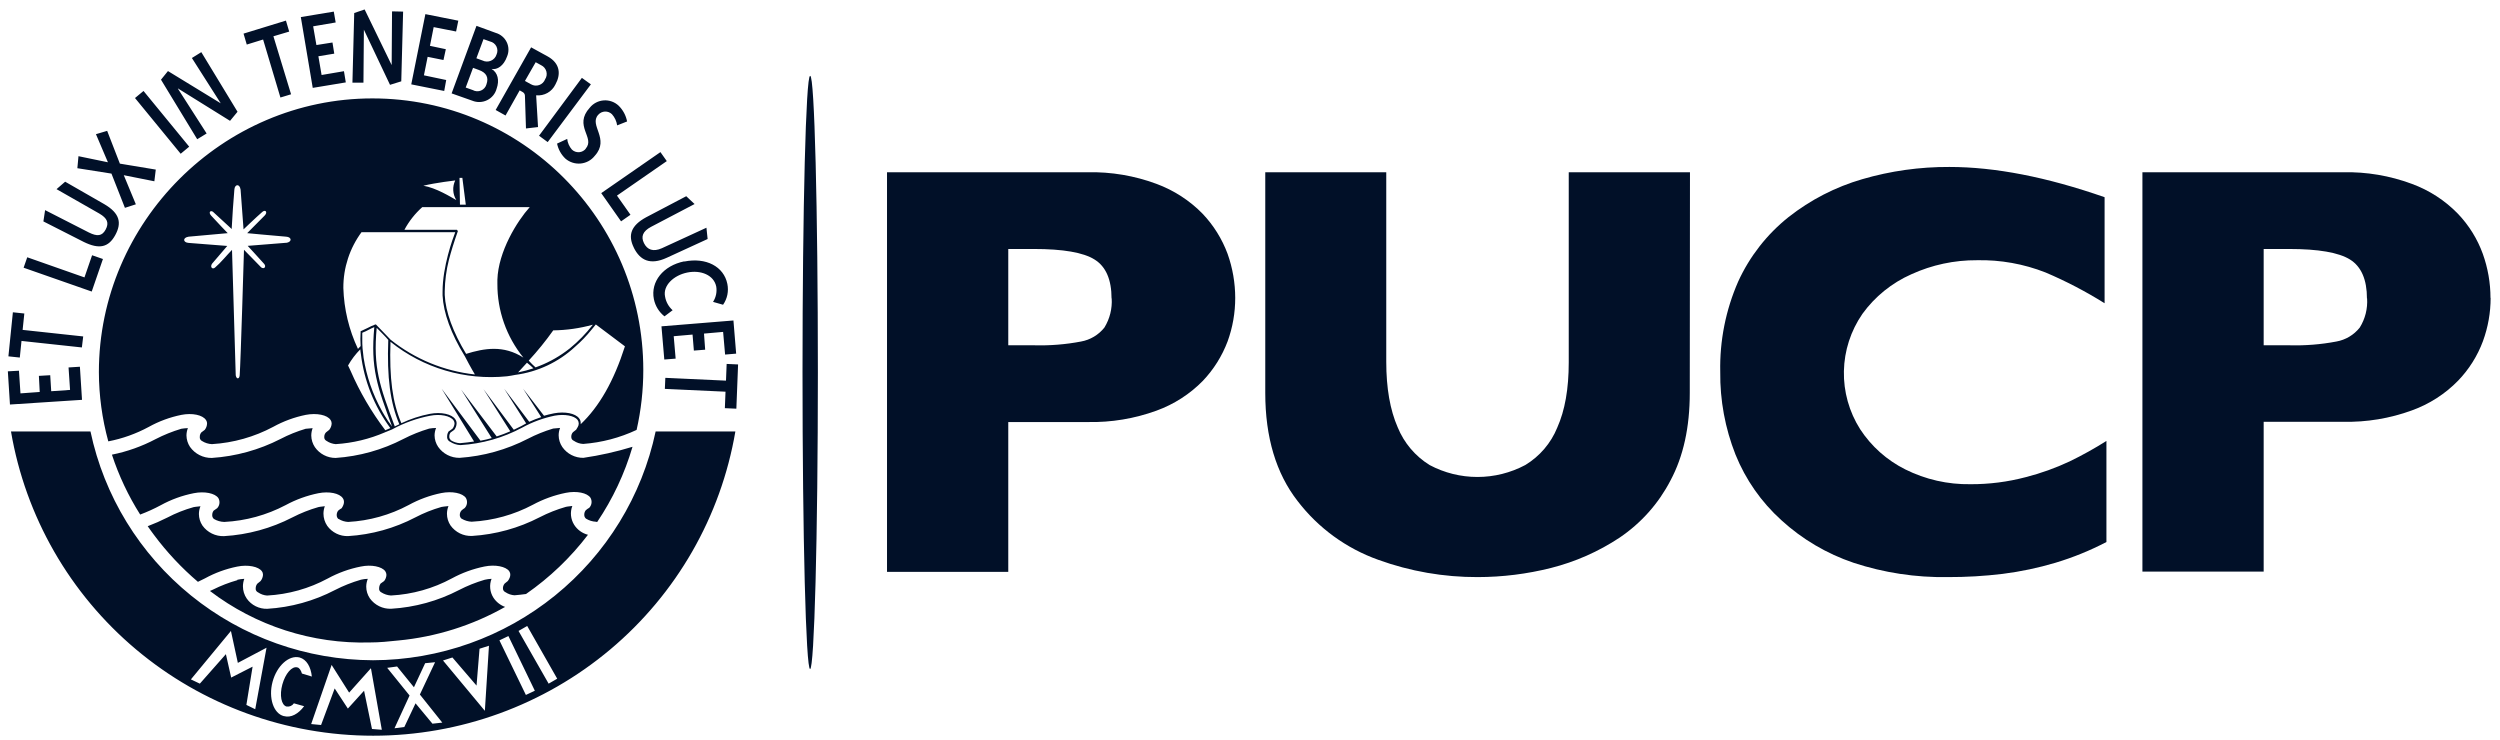
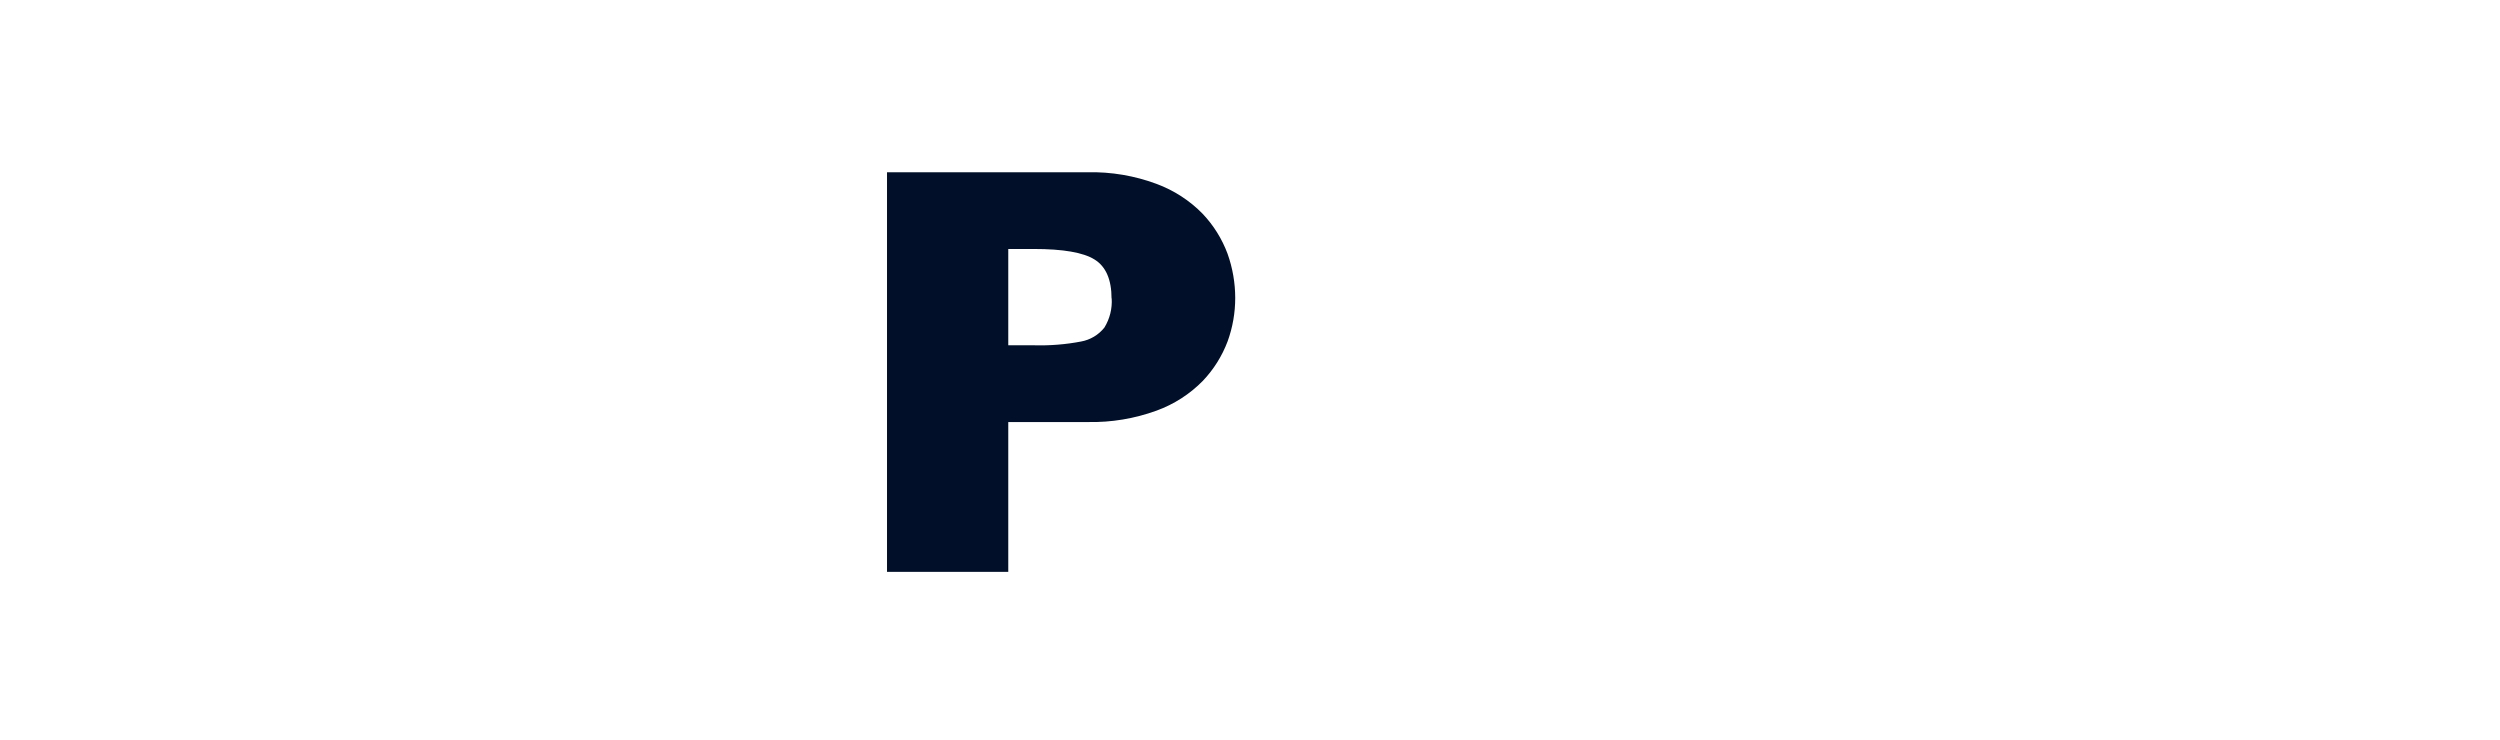
<svg xmlns="http://www.w3.org/2000/svg" width="179" height="53" viewBox="0 0 179 53" fill="none">
-   <path d="M58.003 5.434C57.703 5.434 57.46 14.941 57.46 26.667C57.46 38.394 57.703 47.904 58.003 47.904C58.303 47.904 58.56 38.39 58.56 26.667C58.56 14.944 58.317 5.434 58.013 5.434" fill="#011028" />
  <path d="M79.587 21.377C79.587 20.016 79.181 19.084 78.37 18.581C77.561 18.075 76.114 17.827 74.02 17.827H72.192V24.723H74.071C75.184 24.753 76.298 24.663 77.392 24.455C78.059 24.337 78.66 23.979 79.078 23.449C79.462 22.822 79.643 22.093 79.597 21.361L79.587 21.377ZM88.442 21.32C88.444 22.386 88.26 23.443 87.896 24.445C87.5 25.495 86.897 26.456 86.122 27.271C85.191 28.22 84.057 28.948 82.804 29.403C81.233 29.975 79.568 30.252 77.894 30.218H72.192V40.945H63.51V12.333H77.884C79.559 12.298 81.225 12.579 82.794 13.161C84.047 13.622 85.181 14.356 86.112 15.31C86.895 16.136 87.501 17.111 87.896 18.176C88.257 19.191 88.441 20.26 88.442 21.337" fill="#011028" />
-   <path d="M120.988 28.132C120.988 30.591 120.529 32.679 119.609 34.398C118.756 36.049 117.499 37.46 115.954 38.501C114.454 39.494 112.795 40.226 111.048 40.667C109.334 41.098 107.573 41.318 105.804 41.32C103.377 41.328 100.967 40.909 98.686 40.083C96.392 39.266 94.386 37.804 92.91 35.876C91.366 33.894 90.593 31.313 90.593 28.132V12.333H99.256V25.903C99.256 27.787 99.529 29.351 100.075 30.596C100.531 31.715 101.331 32.661 102.362 33.298C103.414 33.858 104.59 34.151 105.784 34.151C106.978 34.151 108.154 33.858 109.207 33.298C110.242 32.674 111.047 31.733 111.5 30.616C112.049 29.389 112.322 27.837 112.322 25.95V12.333H121.002L120.988 28.132Z" fill="#011028" />
-   <path d="M150.82 38.809C149.652 39.418 148.428 39.916 147.165 40.295C145.933 40.662 144.672 40.928 143.395 41.089C142.09 41.247 140.775 41.324 139.46 41.32C137.17 41.357 134.89 41.011 132.716 40.295C130.797 39.647 129.035 38.608 127.544 37.244C126.107 35.946 124.986 34.341 124.263 32.551C123.518 30.666 123.147 28.655 123.17 26.631C123.122 24.406 123.56 22.197 124.455 20.157C125.275 18.36 126.51 16.779 128.059 15.544C129.627 14.309 131.42 13.387 133.34 12.829C135.366 12.238 137.467 11.943 139.578 11.954C142.847 11.954 146.55 12.676 150.689 14.12V21.713C149.341 20.869 147.928 20.132 146.464 19.51C144.901 18.895 143.231 18.596 141.551 18.632C139.93 18.622 138.327 18.965 136.854 19.637C135.456 20.256 134.248 21.232 133.353 22.467C132.515 23.677 132.052 25.106 132.023 26.576C131.993 28.045 132.399 29.491 133.188 30.734C133.989 31.96 135.104 32.953 136.419 33.61C137.864 34.332 139.464 34.695 141.082 34.669C142.421 34.676 143.754 34.505 145.048 34.163C146.13 33.886 147.183 33.508 148.194 33.033C149.096 32.595 149.972 32.107 150.82 31.572V38.809Z" fill="#011028" />
-   <path d="M169.474 21.377C169.474 20.016 169.066 19.084 168.26 18.581C167.454 18.079 165.994 17.827 163.904 17.827H162.079V24.723H163.947C165.063 24.753 166.179 24.663 167.276 24.455C167.943 24.338 168.544 23.98 168.962 23.449C169.35 22.824 169.532 22.094 169.484 21.361L169.474 21.377ZM178.329 21.32C178.33 22.38 178.144 23.432 177.779 24.428C177.388 25.481 176.783 26.443 176.002 27.254C175.075 28.206 173.941 28.935 172.688 29.386C171.116 29.959 169.451 30.236 167.778 30.201H162.079V40.928H153.397V12.333H167.768C169.442 12.297 171.109 12.578 172.678 13.161C173.932 13.619 175.065 14.353 175.992 15.31C176.777 16.133 177.382 17.109 177.769 18.176C178.133 19.191 178.319 20.26 178.319 21.337" fill="#011028" />
-   <path d="M45.385 17.744C45.83 18.632 46.549 19.007 47.746 18.454L50.666 17.113L50.581 16.305L47.388 17.774C46.768 18.049 46.346 17.884 46.11 17.412C45.874 16.939 46.026 16.557 46.609 16.245L49.732 14.609L49.135 14.049L46.262 15.558C45.183 16.144 44.937 16.838 45.385 17.737V17.744ZM8.25 16.838C8.728 15.967 8.587 15.269 7.457 14.612L4.665 13.01L4.048 13.543L7.11 15.29C7.687 15.625 7.821 15.96 7.565 16.436C7.309 16.912 6.958 16.942 6.365 16.647L3.229 15.045L3.107 15.853L6.001 17.324C7.103 17.864 7.767 17.717 8.25 16.838ZM47.564 25.742L48.376 25.678L48.238 24.073L49.587 23.955L49.681 25.102L50.49 25.038L50.406 23.885L51.775 23.764L51.917 25.387L52.709 25.32L52.514 22.946L47.361 23.365L47.564 25.742ZM31.948 5.729L30.353 5.393L30.619 4.069L31.752 4.297L31.921 3.523L30.785 3.282L31.051 1.941L32.656 2.256L32.815 1.481L30.457 1.012L29.446 6.04L31.806 6.513L31.948 5.729ZM24.759 5.9L24.627 5.098L23.026 5.37L22.796 4.029L23.933 3.841L23.805 3.043L22.655 3.225L22.422 1.884L24.034 1.609L23.899 0.831L21.539 1.223L22.392 6.292L24.759 5.9ZM5.721 26.258L4.908 26.309L5.016 27.918L3.667 28.012L3.596 26.865L2.784 26.912L2.844 28.065L1.465 28.166L1.357 26.543L0.562 26.587L0.713 28.964L5.872 28.628L5.721 26.258ZM39.282 48.95L37.127 45.175L37.748 44.82L39.896 48.595L39.282 48.95ZM37.653 49.758L35.758 45.849L36.402 45.541L38.294 49.456L37.653 49.758ZM34.716 50.895L31.719 47.291L32.393 47.076L34.12 49.088L34.335 46.449L35.01 46.235L34.716 50.895ZM30.963 51.816L29.753 50.358L28.95 52.054L28.245 52.145L29.325 49.798L27.723 47.817L28.431 47.72L29.638 49.208L30.441 47.485L31.152 47.415L30.063 49.728L31.668 51.739L30.963 51.816ZM26.634 52.195L26.067 49.456L24.907 50.734L23.963 49.292L22.989 51.91L22.28 51.843L23.744 47.609L24.998 49.591L26.559 47.844L27.338 52.252L26.634 52.195ZM20.318 51.273C19.59 51.086 19.205 49.979 19.515 48.819C19.826 47.66 20.699 46.882 21.454 47.076C21.953 47.217 22.257 47.747 22.328 48.441L21.619 48.226C21.552 47.995 21.431 47.807 21.282 47.784C20.901 47.686 20.433 48.226 20.217 49.004C20.001 49.782 20.143 50.496 20.524 50.59C20.623 50.604 20.725 50.59 20.817 50.549C20.909 50.508 20.987 50.442 21.043 50.358L21.775 50.563C21.373 51.109 20.831 51.418 20.331 51.273H20.318ZM18.274 50.781L17.641 50.472L18.086 47.733L16.552 48.514L16.174 46.838L14.309 48.95L13.668 48.645L16.535 45.175L17.03 47.462L19.084 46.376L18.274 50.781ZM26.711 47.274C21.962 47.258 17.363 45.624 13.681 42.642C9.999 39.661 7.457 35.515 6.479 30.895H0.787C1.825 36.986 4.998 42.515 9.745 46.502C14.492 50.489 20.506 52.677 26.72 52.677C32.934 52.677 38.947 50.489 43.694 46.502C48.441 42.515 51.614 36.986 52.652 30.895H46.943C45.965 35.514 43.422 39.66 39.74 42.641C36.059 45.622 31.46 47.257 26.711 47.274ZM51.981 27.254L47.638 27.053L47.604 27.844L51.947 28.045L51.9 29.225L52.723 29.262L52.847 26.094L52.028 26.057L51.981 27.254ZM48.993 18.712C47.483 19.021 46.566 20.171 46.818 21.421C46.918 21.907 47.186 22.343 47.577 22.651L48.16 22.212C47.871 21.956 47.679 21.607 47.617 21.227C47.456 20.442 48.238 19.711 49.206 19.514C50.173 19.316 51.114 19.688 51.283 20.519C51.346 20.9 51.264 21.291 51.054 21.615L51.772 21.82C51.922 21.605 52.026 21.363 52.079 21.107C52.131 20.851 52.131 20.587 52.079 20.331C51.829 19.084 50.554 18.411 48.993 18.726V18.712ZM44.468 15.849L45.142 15.377L44.175 14.006L47.742 11.535L47.287 10.891L43.048 13.828L44.468 15.849ZM41.959 10.627C41.902 10.703 41.829 10.767 41.745 10.814C41.661 10.86 41.569 10.889 41.473 10.897C41.377 10.905 41.281 10.892 41.19 10.86C41.099 10.828 41.017 10.777 40.948 10.71C40.76 10.495 40.643 10.229 40.611 9.946L39.886 10.281C39.97 10.692 40.178 11.067 40.482 11.357C40.631 11.486 40.805 11.584 40.993 11.644C41.181 11.705 41.379 11.726 41.576 11.708C41.772 11.689 41.963 11.631 42.136 11.537C42.309 11.442 42.462 11.314 42.583 11.159C43.693 9.939 42.148 8.97 42.833 8.219C42.893 8.15 42.967 8.093 43.05 8.053C43.133 8.013 43.224 7.991 43.316 7.987C43.408 7.983 43.501 7.998 43.587 8.031C43.673 8.064 43.752 8.115 43.817 8.179C44.017 8.403 44.146 8.681 44.188 8.977L44.9 8.696C44.818 8.266 44.606 7.872 44.293 7.566C44.151 7.433 43.984 7.331 43.801 7.266C43.618 7.201 43.423 7.174 43.229 7.188C43.035 7.202 42.846 7.255 42.674 7.345C42.502 7.435 42.35 7.559 42.229 7.71C41.039 9.011 42.634 9.862 41.939 10.63L41.959 10.627ZM39.215 10.174L42.307 6.04L41.663 5.575L38.594 9.718L39.215 10.174ZM38.355 4.455L38.753 4.673C38.842 4.716 38.921 4.778 38.984 4.854C39.047 4.93 39.093 5.018 39.12 5.113C39.146 5.209 39.151 5.308 39.136 5.406C39.12 5.503 39.084 5.596 39.029 5.678C38.993 5.774 38.937 5.86 38.864 5.931C38.791 6.002 38.703 6.056 38.606 6.09C38.51 6.124 38.407 6.136 38.306 6.127C38.204 6.117 38.106 6.085 38.017 6.034L37.586 5.796L38.355 4.455ZM36.197 8.27L37.208 6.47L37.421 6.59C37.474 6.618 37.517 6.66 37.547 6.712C37.576 6.764 37.59 6.823 37.586 6.882L37.66 9.198L38.523 9.098L38.388 6.825C38.67 6.852 38.953 6.793 39.199 6.655C39.445 6.517 39.642 6.307 39.764 6.054C40.165 5.336 40.122 4.545 39.218 4.042L38.028 3.389L35.489 7.874L36.197 8.27ZM34.281 5.008C34.831 5.202 35.003 5.548 34.831 6.037C34.804 6.136 34.756 6.227 34.688 6.304C34.621 6.382 34.536 6.442 34.442 6.482C34.347 6.522 34.245 6.54 34.142 6.534C34.039 6.528 33.939 6.499 33.85 6.449L33.344 6.268L33.87 4.857L34.281 5.008ZM34.618 2.802L35.091 2.97C35.188 2.992 35.278 3.035 35.356 3.096C35.435 3.157 35.498 3.235 35.543 3.323C35.587 3.412 35.611 3.509 35.614 3.608C35.616 3.707 35.596 3.805 35.556 3.895C35.526 3.995 35.475 4.088 35.405 4.166C35.335 4.244 35.249 4.306 35.153 4.348C35.056 4.39 34.952 4.41 34.847 4.407C34.742 4.404 34.638 4.378 34.544 4.331L34.109 4.173L34.618 2.802ZM33.809 7.207C33.98 7.278 34.164 7.311 34.349 7.305C34.534 7.299 34.716 7.254 34.882 7.172C35.047 7.091 35.194 6.975 35.311 6.832C35.428 6.689 35.512 6.524 35.559 6.346C35.768 5.759 35.65 5.199 35.192 4.934C35.606 5.018 36.069 4.706 36.304 4.049C36.374 3.886 36.409 3.709 36.405 3.531C36.401 3.353 36.359 3.178 36.282 3.018C36.204 2.858 36.094 2.715 35.957 2.601C35.82 2.486 35.661 2.402 35.489 2.353L34.116 1.85L32.336 6.687L33.809 7.207ZM26.054 2.125L27.925 6.074L28.731 5.823L28.863 0.831L28.07 0.814L28.043 4.659L26.108 0.677L25.362 0.932L25.234 5.92H26.023L26.054 2.125ZM18.838 2.829L20.078 6.982L20.841 6.751L19.576 2.598L20.706 2.262L20.473 1.475L17.438 2.407L17.668 3.191L18.838 2.829ZM14.795 9.557L12.741 6.352V6.332L16.471 8.652L17.007 8.002L14.414 3.734L13.739 4.153L15.806 7.398L12.026 5.088L11.527 5.705L14.12 9.969L14.795 9.557ZM13.547 10.502L10.276 6.513L9.666 7.019L12.937 11.009L13.547 10.502ZM8.944 14.881L9.727 14.629L8.863 12.544L11.052 12.98L11.153 12.142L8.583 11.716L7.673 9.369L6.87 9.607L7.727 11.619L5.619 11.183L5.539 12.044L7.98 12.43L8.944 14.881ZM7.37 18.545L6.594 18.276L6.048 19.862L1.951 18.421L1.691 19.168L6.567 20.875L7.37 18.545ZM1.539 24.411L5.862 24.877L5.957 24.089L1.62 23.62L1.742 22.447L0.922 22.36L0.602 25.514L1.418 25.601L1.539 24.411ZM16.99 41.542C16.392 41.711 15.812 41.935 15.257 42.212L15.031 42.313C18.312 44.815 22.361 46.118 26.495 46C27.17 46 27.844 45.93 28.519 45.859C31.21 45.604 33.816 44.785 36.166 43.456C35.819 43.33 35.523 43.095 35.323 42.785C35.199 42.587 35.122 42.363 35.1 42.13C35.078 41.897 35.11 41.663 35.195 41.444C35.029 41.45 34.864 41.473 34.703 41.511C34.069 41.697 33.455 41.943 32.868 42.246C31.36 43.029 29.702 43.486 28.003 43.587C27.707 43.597 27.413 43.535 27.148 43.405C26.883 43.275 26.654 43.082 26.482 42.842C26.314 42.595 26.223 42.303 26.222 42.004C26.224 41.812 26.262 41.623 26.334 41.444C26.168 41.447 26.002 41.469 25.841 41.508C25.197 41.694 24.573 41.942 23.977 42.249C22.477 43.031 20.828 43.488 19.138 43.59C18.851 43.599 18.566 43.537 18.31 43.409C18.053 43.282 17.832 43.093 17.668 42.859C17.489 42.601 17.394 42.294 17.394 41.981C17.395 41.798 17.428 41.616 17.492 41.444C17.325 41.451 17.159 41.474 16.997 41.511L16.99 41.542ZM41.578 30.341C41.578 30.321 41.578 30.301 41.578 30.285C41.58 30.163 41.538 30.044 41.46 29.949C41.194 29.594 40.449 29.45 39.68 29.591C39.413 29.641 39.174 29.705 38.952 29.768L37.454 27.831L38.753 29.866C38.46 29.961 38.173 30.073 37.893 30.201L36.099 27.831L37.673 30.315L37.316 30.512L36.787 30.771L34.618 27.864L36.537 30.881C36.219 31.02 35.894 31.144 35.563 31.25L33.02 27.898L35.209 31.367C34.959 31.438 34.696 31.501 34.403 31.555L31.621 27.831L33.944 31.612C33.637 31.659 33.31 31.699 32.932 31.733C32.692 31.719 32.459 31.642 32.258 31.508V31.481C32.209 31.441 32.177 31.383 32.17 31.32C32.169 31.297 32.169 31.273 32.17 31.25C32.167 31.147 32.199 31.047 32.261 30.965L32.525 30.777C32.627 30.645 32.686 30.485 32.693 30.318C32.696 30.213 32.664 30.111 32.602 30.026C32.356 29.644 31.57 29.48 30.781 29.631C30.074 29.768 29.388 29.993 28.738 30.301C28.104 28.83 27.871 27.073 27.959 24.472C30.303 26.359 33.304 27.247 36.304 26.942C36.507 26.919 36.702 26.878 36.898 26.842C38.499 26.63 39.994 25.927 41.174 24.83C41.598 24.463 41.988 24.059 42.34 23.623C42.377 23.583 42.412 23.54 42.445 23.496C42.519 23.405 42.593 23.325 42.661 23.231L43.649 23.972C43.649 23.972 44.66 24.73 44.745 24.797C43.949 27.291 42.904 29.118 41.572 30.378L41.578 30.341ZM28.259 30.512C27.173 27.603 26.711 26.325 26.971 23.473C27.163 23.67 27.645 24.143 27.8 24.341C27.699 27.023 27.939 28.843 28.593 30.375C28.478 30.429 28.367 30.479 28.256 30.536L28.259 30.512ZM28.117 30.6C27.999 30.445 27.895 30.291 27.78 30.14L27.716 30.033C27.649 29.936 27.588 29.832 27.527 29.735C27.467 29.637 27.419 29.557 27.372 29.47C27.372 29.443 27.342 29.416 27.328 29.389C26.678 28.215 26.239 26.936 26.034 25.611C26 25.37 25.976 25.152 25.959 24.941C25.939 24.703 25.939 24.498 25.939 24.321C25.939 24.073 25.939 23.902 25.939 23.825C26.102 23.762 26.261 23.688 26.415 23.603C26.539 23.535 26.667 23.475 26.799 23.422C26.529 26.352 26.991 27.63 28.09 30.586L28.117 30.6ZM27.585 30.801C26.592 29.49 25.76 28.067 25.106 26.56C25.106 26.56 24.951 26.225 24.921 26.168C25.16 25.746 25.455 25.357 25.797 25.011C25.797 25.112 25.824 25.229 25.838 25.346C26.069 27.267 26.797 29.095 27.949 30.653L27.585 30.808V30.801ZM25.875 16.627H32.595C32.417 17.086 31.688 19.078 31.688 20.875C31.688 20.968 31.688 21.062 31.688 21.153C31.749 22.4 32.292 23.895 33.27 25.487L33.297 25.534C33.684 26.285 33.991 26.791 33.991 26.791C33.992 26.798 33.992 26.805 33.991 26.811C31.793 26.569 29.709 25.71 27.983 24.334C27.983 24.334 27.962 24.334 27.956 24.311L27.369 23.701L26.947 23.265L26.92 23.231H26.873C26.685 23.301 26.503 23.384 26.327 23.479L25.865 23.697L25.821 23.714V23.758C25.798 24.098 25.798 24.44 25.821 24.78L25.774 24.83L25.629 24.981C24.985 23.614 24.629 22.131 24.584 20.623C24.575 19.176 25.037 17.765 25.902 16.6L25.875 16.627ZM30.235 14.83H37.93C37.023 15.836 35.677 18.008 35.613 20.026C35.613 20.124 35.613 20.218 35.613 20.315C35.602 22.238 36.26 24.107 37.475 25.605C36.052 24.693 34.676 24.934 33.374 25.337C32.434 23.781 31.897 22.319 31.843 21.116C31.843 21.025 31.843 20.938 31.843 20.844C31.857 20.091 31.956 19.342 32.14 18.612C32.299 17.998 32.508 17.324 32.784 16.547L32.717 16.453H28.957C29.283 15.841 29.716 15.292 30.235 14.83ZM32.595 12.919C32.488 13.142 32.439 13.387 32.453 13.633C32.467 13.879 32.542 14.118 32.673 14.327C32.272 14.1 31.223 13.449 30.312 13.298C31.206 13.08 32.595 12.919 32.595 12.919ZM32.895 12.735H33.108C33.108 12.735 33.108 12.735 33.108 12.762L33.351 14.656H32.932L32.902 12.809C32.895 12.785 32.895 12.759 32.902 12.735H32.895ZM38.193 26.372C37.833 26.491 37.465 26.589 37.094 26.664C37.239 26.513 37.465 26.265 37.731 25.97C37.815 26.034 37.903 26.104 37.987 26.181L38.193 26.372ZM42.438 23.261C41.96 23.88 41.413 24.442 40.806 24.938C40.806 24.938 40.806 24.938 40.776 24.961L40.52 25.155C39.855 25.643 39.123 26.031 38.345 26.305C38.26 26.221 38.173 26.144 38.095 26.071L37.856 25.819C38.487 25.136 39.074 24.412 39.612 23.654C40.568 23.642 41.518 23.506 42.438 23.251V23.261ZM20.52 17.381L17.735 17.603C17.735 17.603 18.538 18.471 18.912 18.893C19.08 19.078 18.932 19.312 18.693 19.141L18.612 19.054L17.469 17.884C17.469 17.884 17.233 25.93 17.162 26.869C17.142 27.15 16.929 27.177 16.878 26.869L16.612 17.891C16.235 18.273 15.813 18.806 15.395 19.158C15.203 19.322 15.021 19.111 15.186 18.877L16.272 17.609C15.351 17.532 14.431 17.465 13.507 17.392C13.102 17.368 13.055 17.016 13.507 16.946L16.305 16.694C16.305 16.694 15.496 15.859 15.115 15.434C14.913 15.212 15.054 15.038 15.243 15.159L16.592 16.399V16.329C16.636 15.414 16.707 14.492 16.781 13.573C16.804 13.191 17.155 13.124 17.226 13.573L17.438 16.423C17.438 16.423 18.345 15.551 18.787 15.169C19.013 14.978 19.182 15.199 18.949 15.434L17.698 16.694C17.698 16.694 19.566 16.872 20.487 16.946C20.891 16.969 20.938 17.321 20.487 17.392L20.52 17.381ZM46.06 26.49C46.06 15.762 37.377 7.046 26.664 7.046C15.951 7.046 7.08 15.883 7.08 26.64C7.084 28.317 7.311 29.985 7.754 31.602C8.765 31.407 9.739 31.058 10.644 30.57C11.376 30.163 12.166 29.872 12.987 29.705C13.756 29.554 14.508 29.705 14.747 30.073C14.801 30.15 14.828 30.242 14.825 30.335C14.818 30.496 14.76 30.651 14.66 30.777L14.414 30.962C14.342 31.05 14.303 31.16 14.306 31.273C14.306 31.297 14.306 31.324 14.306 31.351C14.31 31.39 14.323 31.427 14.343 31.461C14.363 31.495 14.389 31.525 14.42 31.548L14.457 31.572C14.672 31.71 14.92 31.789 15.176 31.8C16.71 31.707 18.205 31.285 19.559 30.563C20.288 30.161 21.073 29.872 21.889 29.705C22.675 29.554 23.44 29.705 23.673 30.077C23.723 30.151 23.749 30.239 23.747 30.328C23.738 30.493 23.677 30.65 23.572 30.777L23.339 30.962C23.261 31.046 23.218 31.156 23.218 31.27C23.215 31.292 23.215 31.315 23.218 31.337C23.222 31.38 23.235 31.422 23.258 31.458C23.281 31.495 23.312 31.526 23.349 31.548L23.387 31.572C23.58 31.703 23.804 31.781 24.037 31.8C25.256 31.724 26.452 31.437 27.571 30.952L28.073 30.747L28.121 30.72C28.957 30.27 29.858 29.949 30.791 29.768C31.513 29.624 32.251 29.768 32.477 30.104C32.521 30.167 32.544 30.241 32.545 30.318C32.536 30.453 32.487 30.583 32.403 30.69L32.164 30.864H32.144C32.059 30.973 32.013 31.106 32.015 31.243C32.012 31.274 32.012 31.306 32.015 31.337C32.021 31.39 32.039 31.442 32.067 31.488C32.095 31.533 32.132 31.572 32.177 31.602L32.218 31.622C32.44 31.77 32.699 31.856 32.966 31.87C34.515 31.778 36.025 31.35 37.39 30.616C38.116 30.218 38.898 29.93 39.71 29.762C40.428 29.631 41.12 29.762 41.352 30.06C41.405 30.134 41.435 30.222 41.438 30.312C41.441 30.403 41.417 30.492 41.369 30.57C41.337 30.638 41.299 30.703 41.255 30.764L41.022 30.948C40.976 30.999 40.942 31.058 40.923 31.123C40.903 31.188 40.898 31.257 40.907 31.324C40.91 31.366 40.923 31.407 40.946 31.443C40.968 31.48 40.999 31.51 41.035 31.532L41.083 31.558C41.281 31.696 41.515 31.775 41.757 31.786C43.083 31.687 44.379 31.346 45.581 30.781C45.9 29.372 46.06 27.933 46.06 26.49ZM36.854 42.621C37.12 42.601 37.394 42.567 37.663 42.531C39.356 41.356 40.852 39.925 42.098 38.29C41.686 38.185 41.331 37.927 41.106 37.569C40.983 37.37 40.907 37.146 40.884 36.913C40.862 36.681 40.894 36.446 40.978 36.228L40.641 36.268L40.513 36.292C39.867 36.478 39.242 36.726 38.645 37.033C37.139 37.812 35.486 38.269 33.792 38.374C33.494 38.385 33.197 38.323 32.929 38.192C32.662 38.06 32.431 37.865 32.258 37.623C32.092 37.376 32.003 37.085 32.002 36.788C32.003 36.599 32.04 36.411 32.11 36.235C32.052 36.235 31.773 36.272 31.773 36.272L31.604 36.299C30.96 36.483 30.336 36.732 29.743 37.043C28.251 37.824 26.61 38.281 24.927 38.384C24.636 38.394 24.347 38.333 24.086 38.204C23.825 38.076 23.599 37.886 23.43 37.65C23.255 37.392 23.161 37.089 23.16 36.778C23.161 36.596 23.194 36.416 23.258 36.245L22.921 36.285L22.793 36.309C22.151 36.493 21.529 36.74 20.935 37.046C19.418 37.829 17.752 38.286 16.046 38.387C15.744 38.399 15.444 38.336 15.174 38.203C14.903 38.071 14.669 37.874 14.495 37.63C14.332 37.385 14.244 37.098 14.242 36.805C14.242 36.614 14.28 36.425 14.353 36.248L13.972 36.292L13.857 36.312C13.205 36.495 12.575 36.745 11.976 37.06C11.52 37.289 11.053 37.495 10.576 37.676C10.721 37.891 10.876 38.099 11.031 38.307C11.948 39.538 13.001 40.662 14.171 41.659C14.343 41.578 14.508 41.495 14.67 41.414C15.392 41.017 16.171 40.732 16.98 40.569C17.755 40.408 18.521 40.569 18.753 40.905C18.805 40.978 18.832 41.066 18.831 41.156C18.821 41.32 18.76 41.477 18.656 41.605L18.426 41.79C18.348 41.884 18.306 42.003 18.308 42.125C18.307 42.147 18.307 42.17 18.308 42.192C18.313 42.232 18.328 42.271 18.35 42.305C18.372 42.34 18.401 42.368 18.436 42.39L18.484 42.417C18.673 42.547 18.894 42.625 19.124 42.641C20.645 42.559 22.128 42.143 23.467 41.421C24.206 41.018 25.002 40.729 25.828 40.566C26.59 40.405 27.349 40.566 27.585 40.901C27.639 40.978 27.668 41.069 27.669 41.163C27.662 41.323 27.604 41.477 27.504 41.602L27.251 41.783C27.183 41.882 27.147 41.999 27.146 42.118C27.143 42.144 27.143 42.17 27.146 42.195C27.151 42.233 27.163 42.27 27.183 42.303C27.202 42.336 27.229 42.365 27.261 42.386L27.298 42.41C27.506 42.544 27.745 42.622 27.993 42.638C29.521 42.558 31.012 42.139 32.356 41.411C33.085 41.015 33.869 40.729 34.683 40.563C35.462 40.402 36.224 40.563 36.46 40.898C36.551 41.032 36.605 41.263 36.362 41.599L36.133 41.783C36.087 41.837 36.053 41.899 36.032 41.967C36.012 42.034 36.006 42.105 36.014 42.175C36.02 42.215 36.035 42.254 36.057 42.288C36.079 42.322 36.108 42.351 36.143 42.373L36.19 42.4C36.389 42.535 36.623 42.613 36.864 42.624L36.854 42.621ZM42.758 37.375C43.874 35.719 44.727 33.904 45.288 31.991C44.136 32.344 42.959 32.608 41.767 32.782C41.471 32.784 41.179 32.715 40.916 32.579C40.654 32.444 40.428 32.246 40.26 32.004C40.092 31.756 40.002 31.465 40 31.166C40.001 30.986 40.035 30.807 40.101 30.64L39.609 30.683C38.981 30.871 38.373 31.116 37.792 31.418C36.274 32.2 34.611 32.665 32.906 32.782C32.605 32.785 32.307 32.715 32.04 32.578C31.772 32.441 31.543 32.24 31.371 31.994C31.209 31.754 31.12 31.472 31.115 31.183C31.116 30.998 31.153 30.815 31.223 30.643C31.058 30.645 30.893 30.66 30.731 30.687C30.094 30.876 29.476 31.124 28.886 31.428C27.38 32.21 25.726 32.674 24.03 32.789C23.739 32.789 23.451 32.72 23.193 32.585C22.934 32.451 22.713 32.256 22.547 32.018C22.381 31.77 22.291 31.48 22.287 31.183C22.288 31.003 22.321 30.825 22.385 30.657L21.889 30.7C21.264 30.885 20.659 31.13 20.082 31.431C18.553 32.214 16.878 32.676 15.162 32.789C14.857 32.793 14.556 32.723 14.285 32.585C14.013 32.447 13.78 32.245 13.604 31.997C13.444 31.755 13.356 31.473 13.351 31.183C13.352 31.002 13.386 30.822 13.453 30.653C13.294 30.659 13.137 30.674 12.98 30.7C12.343 30.89 11.726 31.139 11.136 31.444C10.154 31.962 9.103 32.335 8.014 32.554C8.508 34.06 9.188 35.501 10.037 36.842C10.544 36.651 11.037 36.428 11.514 36.171C12.252 35.766 13.048 35.477 13.874 35.313C14.643 35.159 15.402 35.313 15.638 35.668C15.701 35.782 15.727 35.912 15.711 36.041C15.696 36.17 15.639 36.291 15.55 36.386L15.297 36.563C15.23 36.651 15.194 36.758 15.196 36.868V36.925C15.2 36.97 15.212 37.014 15.233 37.053C15.254 37.093 15.283 37.128 15.317 37.157C15.542 37.291 15.797 37.364 16.059 37.371C17.596 37.292 19.096 36.88 20.456 36.164C21.187 35.768 21.974 35.482 22.79 35.316C23.558 35.162 24.31 35.316 24.546 35.672C24.641 35.809 24.698 36.041 24.462 36.389C24.371 36.438 24.286 36.497 24.209 36.567C24.132 36.671 24.097 36.8 24.111 36.929C24.115 36.974 24.128 37.017 24.149 37.057C24.169 37.096 24.198 37.132 24.233 37.16H24.253C24.456 37.287 24.688 37.359 24.927 37.371C26.445 37.289 27.926 36.874 29.264 36.158C29.994 35.757 30.78 35.469 31.597 35.303C32.366 35.149 33.125 35.303 33.361 35.658C33.425 35.772 33.451 35.902 33.435 36.031C33.419 36.16 33.363 36.281 33.273 36.376C33.19 36.428 33.112 36.487 33.04 36.553C32.958 36.645 32.916 36.766 32.922 36.889C32.924 36.934 32.934 36.978 32.954 37.019C32.973 37.06 33 37.096 33.034 37.127L33.061 37.143C33.277 37.271 33.521 37.343 33.772 37.355C35.305 37.273 36.802 36.858 38.156 36.138C38.896 35.739 39.691 35.452 40.516 35.286C41.285 35.132 42.044 35.286 42.28 35.642C42.343 35.755 42.369 35.886 42.353 36.015C42.336 36.144 42.279 36.265 42.189 36.359C42.099 36.408 42.015 36.468 41.939 36.537C41.859 36.638 41.822 36.767 41.835 36.895C41.837 36.94 41.849 36.983 41.869 37.022C41.888 37.062 41.916 37.097 41.949 37.127L41.98 37.147C42.184 37.271 42.415 37.342 42.654 37.355L42.758 37.375Z" fill="#011028" />
</svg>